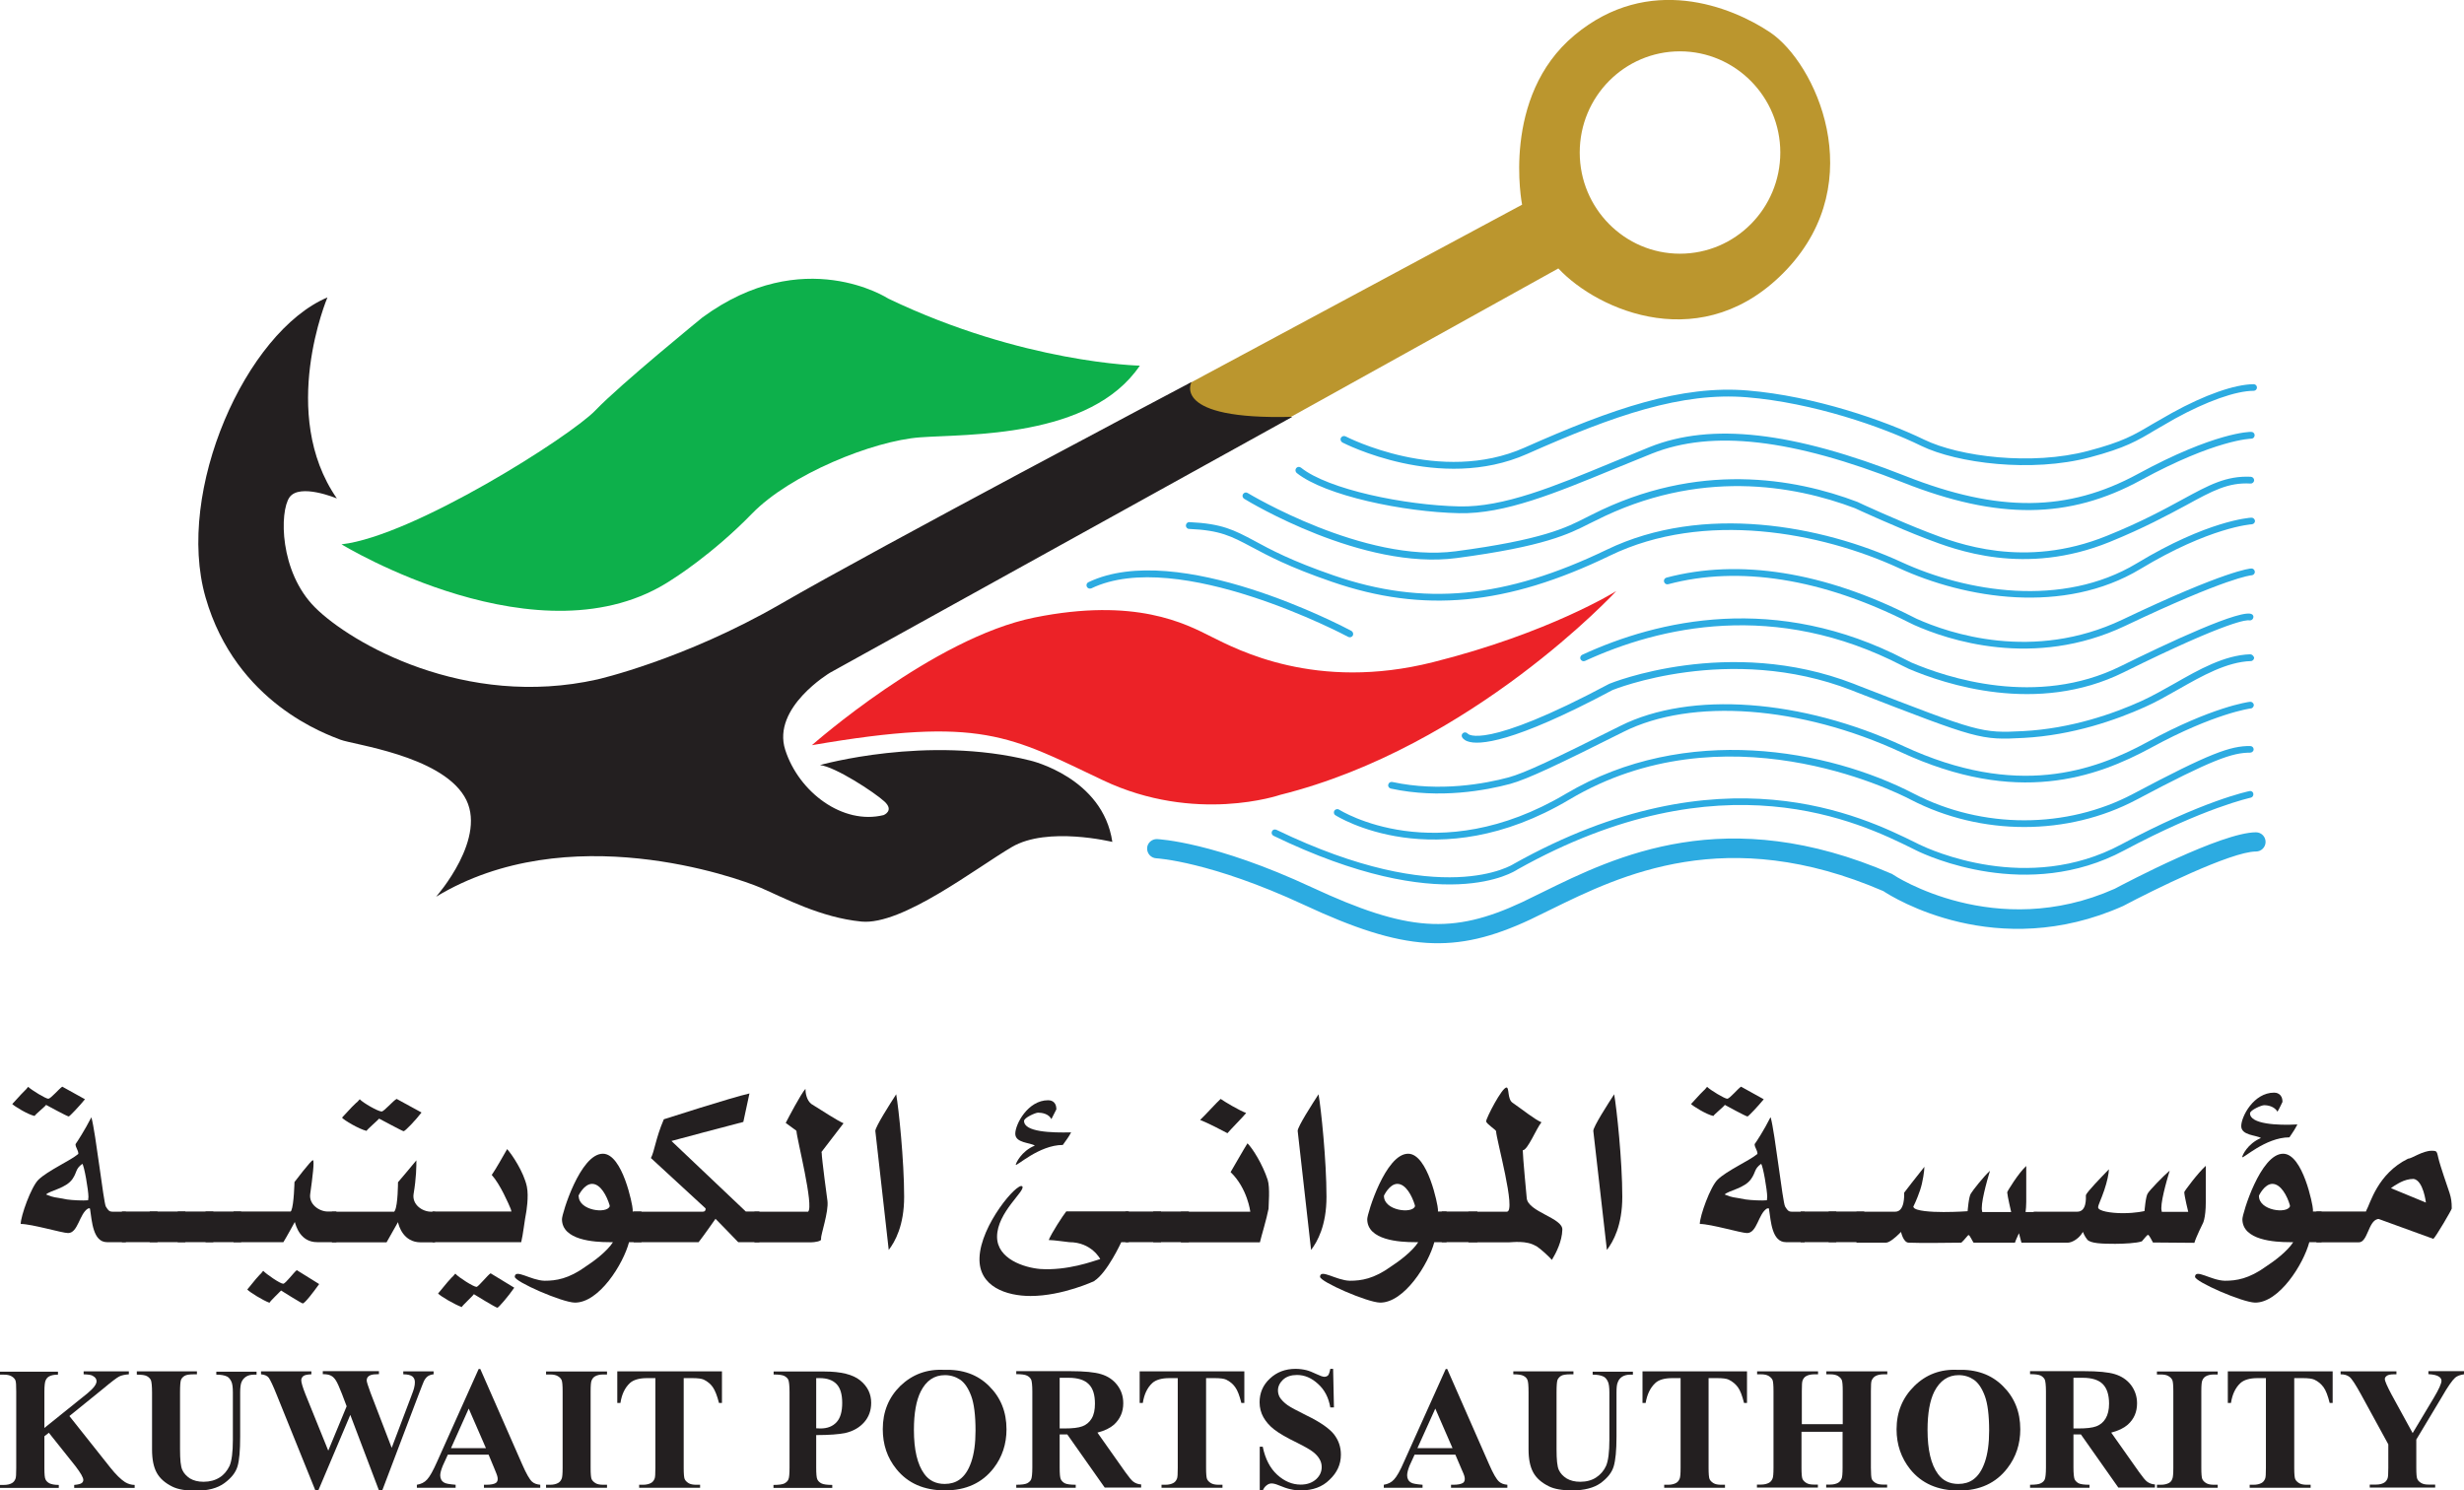
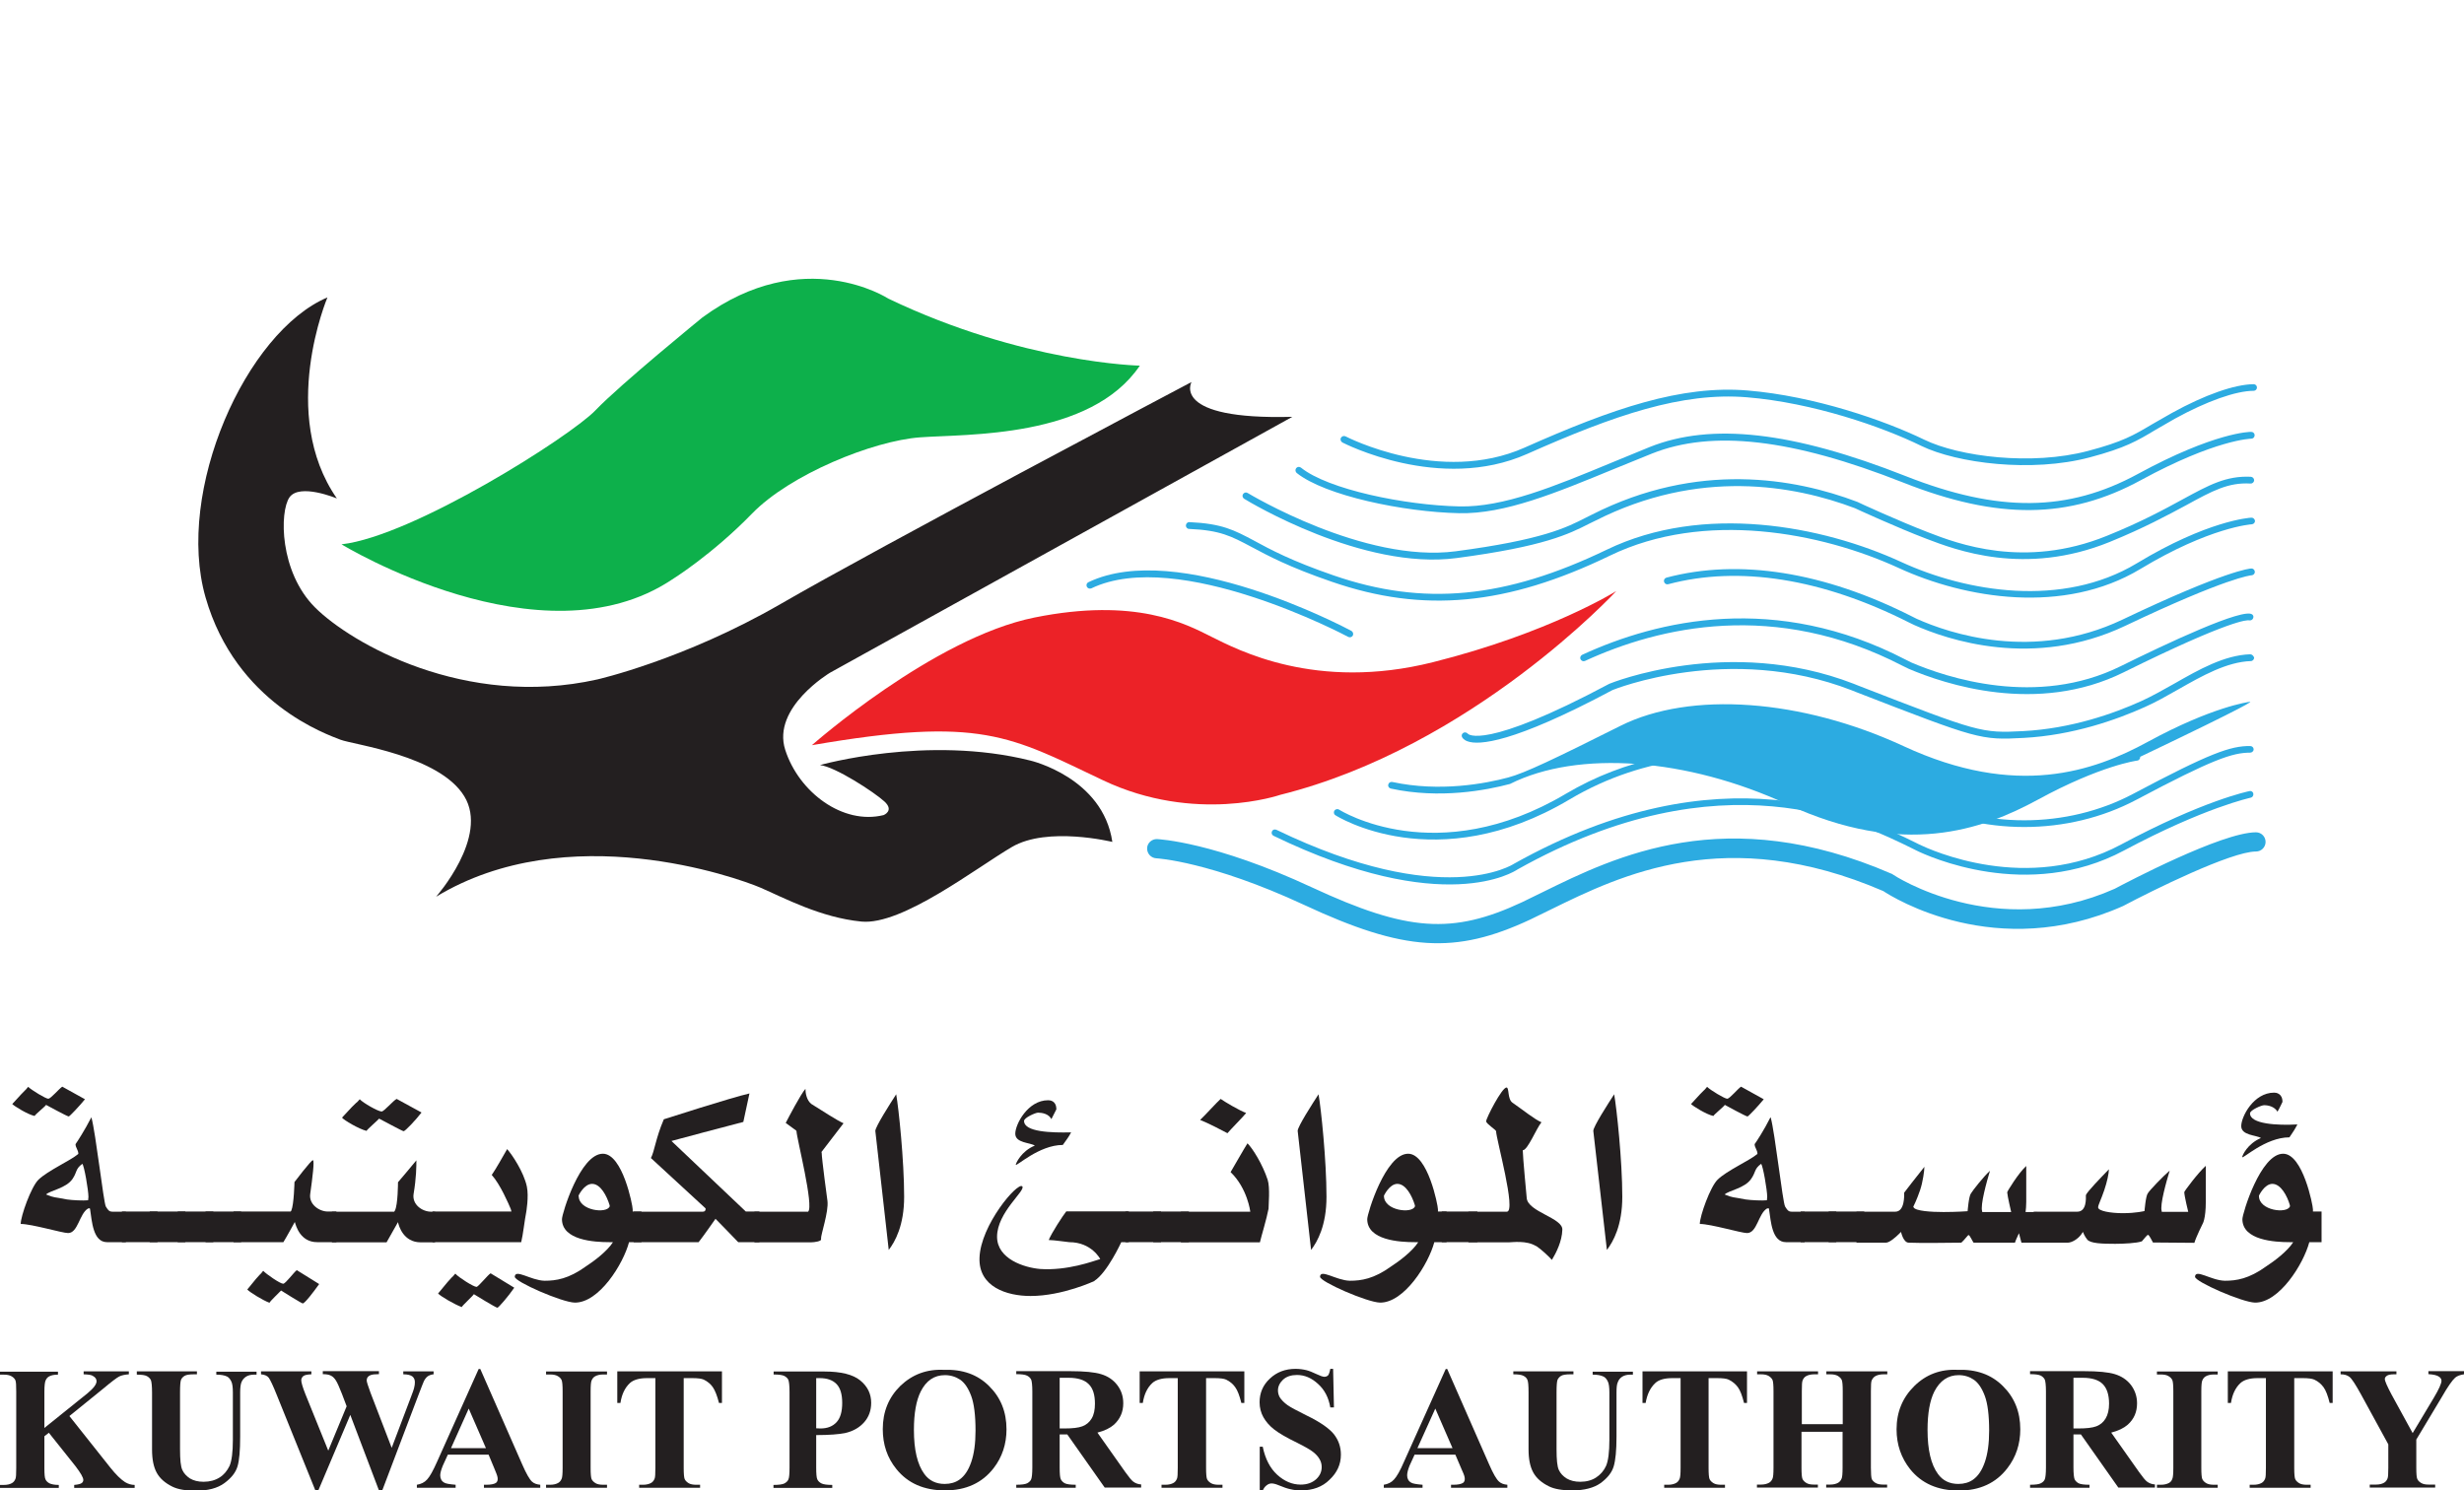
<svg xmlns="http://www.w3.org/2000/svg" version="1.1" id="Layer_1" x="0px" y="0px" viewBox="0 0 148.77 90" style="enable-background:new 0 0 148.77 90;" xml:space="preserve">
  <style type="text/css">
	.st0{fill:#231F20;}
	.st1{fill:#0DB04B;}
	.st2{fill:#EC2227;}
	.st3{fill:#BB962E;}
	.st4{fill:#2CABE1;}
</style>
  <g>
    <path class="st0" d="M4.19,85.51l2.46,3.1c0.35,0.44,0.65,0.73,0.9,0.89c0.18,0.11,0.38,0.17,0.58,0.17v0.18H4.48v-0.18   c0.23-0.02,0.38-0.06,0.45-0.11c0.07-0.05,0.1-0.12,0.1-0.19c0-0.15-0.16-0.42-0.47-0.83l-1.61-2.02l-0.27,0.21v1.92   c0,0.37,0.02,0.6,0.07,0.69c0.04,0.09,0.12,0.17,0.23,0.23c0.12,0.06,0.31,0.1,0.57,0.1v0.18H0v-0.18h0.23   c0.21,0,0.37-0.04,0.49-0.11c0.09-0.05,0.16-0.13,0.21-0.25c0.04-0.08,0.05-0.3,0.05-0.66v-4.62c0-0.36-0.01-0.59-0.05-0.68   c-0.04-0.09-0.11-0.17-0.23-0.24c-0.12-0.07-0.27-0.1-0.47-0.1H0v-0.18h3.5v0.18c-0.24,0-0.42,0.04-0.54,0.11   c-0.09,0.05-0.16,0.13-0.21,0.25c-0.04,0.09-0.07,0.31-0.07,0.67v2.19l2.61-2.1c0.36-0.3,0.54-0.54,0.54-0.72   c0-0.13-0.07-0.24-0.22-0.32C5.54,83.03,5.35,83,5.05,82.99v-0.18h2.73v0.18c-0.25,0.02-0.44,0.06-0.58,0.13   c-0.14,0.07-0.46,0.31-0.96,0.73L4.19,85.51z" />
    <path class="st0" d="M8.26,82.81h3.63v0.18h-0.18c-0.27,0-0.46,0.03-0.56,0.09c-0.1,0.06-0.18,0.14-0.22,0.24   c-0.04,0.1-0.06,0.36-0.06,0.76v3.44c0,0.63,0.04,1.04,0.14,1.25c0.09,0.2,0.25,0.37,0.46,0.51c0.22,0.13,0.49,0.2,0.82,0.2   c0.38,0,0.7-0.09,0.97-0.26c0.27-0.17,0.46-0.41,0.6-0.7c0.13-0.3,0.2-0.82,0.2-1.57v-2.86c0-0.32-0.03-0.55-0.1-0.68   c-0.07-0.14-0.15-0.23-0.24-0.28c-0.16-0.08-0.38-0.12-0.66-0.12v-0.18h2.43v0.18h-0.14c-0.2,0-0.37,0.04-0.49,0.12   c-0.13,0.08-0.23,0.2-0.29,0.36c-0.04,0.11-0.07,0.31-0.07,0.6v2.67c0,0.83-0.05,1.42-0.16,1.79c-0.11,0.37-0.37,0.7-0.79,1.01   c-0.42,0.31-1,0.46-1.72,0.46c-0.61,0-1.08-0.08-1.41-0.24c-0.45-0.22-0.77-0.5-0.96-0.85c-0.19-0.35-0.28-0.81-0.28-1.39v-3.44   c0-0.41-0.03-0.66-0.07-0.76c-0.05-0.1-0.13-0.18-0.24-0.24c-0.11-0.06-0.31-0.09-0.61-0.09V82.81z" />
    <path class="st0" d="M26.18,82.81v0.18c-0.13,0.01-0.24,0.05-0.34,0.11c-0.09,0.06-0.17,0.16-0.24,0.29   c-0.02,0.04-0.13,0.31-0.32,0.81l-2.2,5.8h-0.2l-1.73-4.56L19.22,90h-0.18l-2.32-5.74c-0.23-0.58-0.4-0.93-0.49-1.06   c-0.09-0.12-0.25-0.19-0.47-0.21v-0.18h3.04v0.18c-0.24,0.01-0.41,0.04-0.49,0.11c-0.08,0.07-0.12,0.15-0.12,0.25   c0,0.13,0.08,0.41,0.25,0.84l1.38,3.41l1.11-2.68l-0.28-0.74c-0.16-0.41-0.28-0.68-0.37-0.82c-0.09-0.14-0.19-0.24-0.3-0.29   c-0.11-0.06-0.28-0.09-0.49-0.09v-0.18h3.39v0.18c-0.24,0-0.41,0.02-0.51,0.06c-0.07,0.03-0.13,0.07-0.17,0.12   c-0.04,0.06-0.06,0.12-0.06,0.2c0,0.08,0.08,0.33,0.23,0.74l1.28,3.33l1.14-3.01c0.12-0.31,0.2-0.53,0.22-0.64   c0.03-0.11,0.04-0.22,0.04-0.32c0-0.14-0.05-0.26-0.15-0.34c-0.1-0.08-0.28-0.13-0.55-0.13v-0.18H26.18z" />
    <path class="st0" d="M29.5,87.84h-2.46l-0.31,0.68c-0.09,0.23-0.15,0.42-0.15,0.57c0,0.2,0.08,0.35,0.24,0.44   c0.09,0.06,0.32,0.1,0.69,0.13v0.18h-2.34v-0.18c0.25-0.04,0.46-0.14,0.62-0.32c0.16-0.17,0.36-0.53,0.6-1.07l2.51-5.6h0.1   l2.53,5.76c0.24,0.55,0.44,0.9,0.59,1.04c0.12,0.11,0.28,0.17,0.5,0.19v0.18h-3.4v-0.18h0.14c0.28,0,0.47-0.04,0.58-0.11   c0.08-0.06,0.11-0.14,0.11-0.24c0-0.06-0.01-0.13-0.03-0.19c0-0.03-0.06-0.16-0.15-0.39L29.5,87.84z M29.34,87.45l-1.04-2.39   l-1.07,2.39H29.34z" />
    <path class="st0" d="M36.65,89.66v0.18h-3.68v-0.18h0.24c0.2,0,0.37-0.04,0.49-0.11c0.09-0.05,0.16-0.13,0.21-0.25   c0.04-0.08,0.06-0.3,0.06-0.66v-4.62c0-0.36-0.02-0.59-0.06-0.68c-0.04-0.09-0.11-0.17-0.23-0.24c-0.12-0.07-0.27-0.1-0.47-0.1   h-0.24v-0.18h3.68v0.18h-0.23c-0.2,0-0.37,0.04-0.49,0.11c-0.09,0.05-0.16,0.13-0.21,0.25c-0.04,0.08-0.06,0.3-0.06,0.66v4.62   c0,0.36,0.02,0.59,0.06,0.68c0.04,0.09,0.12,0.17,0.23,0.24c0.11,0.07,0.27,0.1,0.47,0.1H36.65z" />
    <path class="st0" d="M43.59,82.81v1.91h-0.18c-0.11-0.44-0.24-0.76-0.37-0.95c-0.13-0.19-0.32-0.35-0.55-0.46   c-0.13-0.06-0.36-0.09-0.69-0.09h-0.52v5.42c0,0.36,0.02,0.59,0.06,0.68c0.04,0.09,0.12,0.17,0.23,0.24   c0.11,0.07,0.27,0.1,0.47,0.1h0.23v0.18h-3.68v-0.18h0.23c0.2,0,0.37-0.04,0.49-0.11c0.09-0.05,0.16-0.13,0.21-0.25   c0.04-0.08,0.05-0.3,0.05-0.66v-5.42h-0.5c-0.47,0-0.82,0.1-1.04,0.3c-0.3,0.28-0.49,0.68-0.57,1.2h-0.19v-1.91H43.59z" />
    <path class="st0" d="M49.28,86.66v1.95c0,0.39,0.02,0.63,0.07,0.73c0.05,0.1,0.13,0.18,0.25,0.24c0.12,0.06,0.34,0.09,0.65,0.09   v0.18H46.7v-0.18c0.32,0,0.54-0.03,0.66-0.09c0.11-0.06,0.2-0.14,0.24-0.24c0.05-0.1,0.07-0.34,0.07-0.72v-4.56   c0-0.38-0.03-0.63-0.07-0.73c-0.04-0.1-0.13-0.18-0.24-0.24c-0.12-0.06-0.33-0.09-0.65-0.09v-0.18h3.06c1.01,0,1.73,0.18,2.17,0.54   c0.44,0.36,0.66,0.81,0.66,1.35c0,0.46-0.14,0.85-0.42,1.17c-0.28,0.32-0.67,0.55-1.17,0.66C50.65,86.61,50.08,86.66,49.28,86.66    M49.28,83.22v3.03c0.11,0.01,0.2,0.01,0.26,0.01c0.42,0,0.74-0.13,0.97-0.38c0.23-0.25,0.34-0.64,0.34-1.16   c0-0.52-0.11-0.9-0.34-1.14c-0.23-0.24-0.57-0.36-1.02-0.36H49.28z" />
    <path class="st0" d="M56.99,82.72c1.12-0.04,2.03,0.28,2.73,0.98c0.7,0.69,1.05,1.56,1.05,2.61c0,0.89-0.26,1.68-0.78,2.35   C59.3,89.55,58.32,90,57.06,90c-1.27,0-2.25-0.43-2.94-1.29c-0.55-0.68-0.82-1.48-0.82-2.41c0-1.04,0.35-1.91,1.06-2.61   C55.08,83,55.95,82.67,56.99,82.72 M57.05,83.04c-0.64,0-1.13,0.33-1.46,0.99c-0.27,0.54-0.41,1.31-0.41,2.32   c0,1.2,0.21,2.09,0.63,2.66c0.29,0.4,0.7,0.6,1.23,0.6c0.35,0,0.65-0.09,0.89-0.26c0.31-0.22,0.54-0.57,0.71-1.06   c0.17-0.49,0.26-1.12,0.26-1.9c0-0.93-0.09-1.63-0.26-2.09c-0.17-0.46-0.39-0.79-0.66-0.98C57.71,83.14,57.4,83.04,57.05,83.04" />
    <path class="st0" d="M63.98,86.63v1.98c0,0.38,0.02,0.62,0.07,0.72c0.05,0.1,0.13,0.18,0.24,0.24c0.12,0.06,0.34,0.09,0.66,0.09   v0.18h-3.59v-0.18c0.32,0,0.54-0.03,0.66-0.09c0.11-0.06,0.2-0.14,0.24-0.24c0.04-0.1,0.07-0.33,0.07-0.72v-4.58   c0-0.38-0.03-0.62-0.07-0.72c-0.05-0.1-0.13-0.18-0.25-0.24c-0.12-0.06-0.33-0.09-0.65-0.09v-0.18h3.26c0.85,0,1.47,0.06,1.86,0.18   c0.4,0.12,0.72,0.33,0.97,0.65c0.25,0.32,0.37,0.69,0.37,1.11c0,0.52-0.19,0.95-0.56,1.29c-0.24,0.21-0.57,0.37-1,0.48l1.68,2.38   c0.22,0.31,0.38,0.5,0.47,0.57c0.14,0.11,0.31,0.17,0.49,0.18v0.19H66.7l-2.26-3.21H63.98z M63.98,83.19v3.07h0.29   c0.48,0,0.84-0.04,1.08-0.13c0.24-0.09,0.43-0.25,0.56-0.47c0.14-0.23,0.2-0.53,0.2-0.9c0-0.53-0.12-0.93-0.38-1.18   c-0.25-0.25-0.65-0.38-1.21-0.38H63.98z" />
    <path class="st0" d="M75.13,82.81v1.91h-0.18c-0.11-0.44-0.23-0.76-0.37-0.95c-0.13-0.19-0.32-0.35-0.55-0.46   c-0.13-0.06-0.37-0.09-0.69-0.09h-0.52v5.42c0,0.36,0.02,0.59,0.06,0.68c0.04,0.09,0.12,0.17,0.23,0.24   c0.12,0.07,0.27,0.1,0.47,0.1h0.23v0.18h-3.68v-0.18h0.23c0.2,0,0.37-0.04,0.49-0.11c0.09-0.05,0.16-0.13,0.21-0.25   c0.04-0.08,0.05-0.3,0.05-0.66v-5.42h-0.5c-0.47,0-0.82,0.1-1.04,0.3c-0.3,0.28-0.49,0.68-0.57,1.2h-0.19v-1.91H75.13z" />
    <path class="st0" d="M80.49,82.65l0.05,2.34h-0.22c-0.1-0.59-0.34-1.06-0.74-1.42c-0.39-0.36-0.81-0.54-1.27-0.54   c-0.35,0-0.63,0.09-0.84,0.28c-0.2,0.19-0.31,0.41-0.31,0.65c0,0.16,0.04,0.29,0.11,0.42c0.1,0.16,0.26,0.32,0.48,0.48   c0.16,0.11,0.54,0.32,1.13,0.61c0.83,0.4,1.38,0.79,1.66,1.14c0.28,0.36,0.42,0.77,0.42,1.23c0,0.59-0.23,1.09-0.69,1.52   C79.84,89.79,79.26,90,78.55,90c-0.22,0-0.43-0.02-0.63-0.07c-0.2-0.04-0.45-0.13-0.74-0.25c-0.17-0.07-0.3-0.1-0.41-0.1   c-0.09,0-0.19,0.03-0.29,0.11c-0.1,0.07-0.18,0.18-0.24,0.32h-0.18v-2.65h0.18c0.15,0.74,0.45,1.31,0.88,1.7   c0.43,0.39,0.9,0.59,1.41,0.59c0.39,0,0.69-0.11,0.93-0.32c0.23-0.21,0.34-0.46,0.34-0.74c0-0.17-0.04-0.33-0.13-0.48   c-0.09-0.16-0.22-0.3-0.4-0.44c-0.18-0.14-0.5-0.32-0.96-0.55c-0.64-0.31-1.1-0.58-1.38-0.8c-0.28-0.22-0.5-0.47-0.65-0.74   c-0.15-0.27-0.23-0.57-0.23-0.9c0-0.56,0.2-1.04,0.62-1.43c0.41-0.39,0.93-0.59,1.55-0.59c0.23,0,0.45,0.03,0.66,0.08   c0.16,0.04,0.36,0.12,0.59,0.23c0.23,0.11,0.4,0.17,0.49,0.17c0.09,0,0.16-0.03,0.22-0.08c0.05-0.05,0.1-0.19,0.14-0.4H80.49z" />
    <path class="st0" d="M87.87,87.84h-2.46l-0.31,0.68c-0.09,0.23-0.14,0.42-0.14,0.57c0,0.2,0.08,0.35,0.24,0.44   c0.09,0.06,0.32,0.1,0.69,0.13v0.18h-2.34v-0.18c0.25-0.04,0.46-0.14,0.62-0.32c0.16-0.17,0.37-0.53,0.6-1.07l2.52-5.6h0.09   l2.53,5.76c0.24,0.55,0.44,0.9,0.6,1.04c0.12,0.11,0.28,0.17,0.5,0.19v0.18h-3.4v-0.18h0.14c0.27,0,0.46-0.04,0.58-0.11   c0.08-0.06,0.11-0.14,0.11-0.24c0-0.06-0.01-0.13-0.03-0.19c0-0.03-0.06-0.16-0.16-0.39L87.87,87.84z M87.7,87.45l-1.04-2.39   l-1.08,2.39H87.7z" />
    <path class="st0" d="M91.37,82.81H95v0.18h-0.18c-0.27,0-0.46,0.03-0.56,0.09c-0.1,0.06-0.17,0.14-0.22,0.24   c-0.04,0.1-0.06,0.36-0.06,0.76v3.44c0,0.63,0.04,1.04,0.14,1.25s0.25,0.37,0.47,0.51c0.22,0.13,0.49,0.2,0.82,0.2   c0.38,0,0.7-0.09,0.96-0.26c0.26-0.17,0.47-0.41,0.6-0.7c0.13-0.3,0.2-0.82,0.2-1.57v-2.86c0-0.32-0.03-0.55-0.1-0.68   c-0.07-0.14-0.15-0.23-0.25-0.28c-0.16-0.08-0.37-0.12-0.66-0.12v-0.18h2.43v0.18h-0.15c-0.19,0-0.36,0.04-0.49,0.12   c-0.13,0.08-0.23,0.2-0.28,0.36c-0.05,0.11-0.07,0.31-0.07,0.6v2.67c0,0.83-0.06,1.42-0.17,1.79c-0.11,0.37-0.37,0.7-0.79,1.01   C96.23,89.85,95.65,90,94.93,90c-0.6,0-1.07-0.08-1.4-0.24c-0.45-0.22-0.77-0.5-0.96-0.85c-0.19-0.35-0.28-0.81-0.28-1.39v-3.44   c0-0.41-0.02-0.66-0.07-0.76c-0.04-0.1-0.12-0.18-0.24-0.24c-0.11-0.06-0.31-0.09-0.61-0.09V82.81z" />
    <path class="st0" d="M105.48,82.81v1.91h-0.18c-0.11-0.44-0.23-0.76-0.37-0.95c-0.14-0.19-0.33-0.35-0.56-0.46   c-0.13-0.06-0.36-0.09-0.69-0.09h-0.52v5.42c0,0.36,0.02,0.59,0.06,0.68c0.04,0.09,0.12,0.17,0.23,0.24   c0.11,0.07,0.27,0.1,0.47,0.1h0.23v0.18h-3.67v-0.18h0.23c0.2,0,0.37-0.04,0.49-0.11c0.09-0.05,0.16-0.13,0.21-0.25   c0.04-0.08,0.06-0.3,0.06-0.66v-5.42h-0.5c-0.47,0-0.82,0.1-1.03,0.3c-0.3,0.28-0.49,0.68-0.58,1.2h-0.19v-1.91H105.48z" />
    <path class="st0" d="M108.77,86.46v2.17c0,0.36,0.02,0.59,0.06,0.68c0.04,0.09,0.12,0.17,0.23,0.24c0.11,0.07,0.27,0.1,0.47,0.1   h0.23v0.18h-3.68v-0.18h0.23c0.21,0,0.37-0.04,0.5-0.11c0.09-0.05,0.16-0.13,0.21-0.25c0.04-0.08,0.06-0.3,0.06-0.66v-4.62   c0-0.36-0.02-0.59-0.06-0.68c-0.04-0.09-0.12-0.17-0.23-0.24c-0.12-0.07-0.27-0.1-0.47-0.1h-0.23v-0.18h3.68v0.18h-0.23   c-0.2,0-0.37,0.04-0.49,0.11c-0.09,0.05-0.16,0.13-0.21,0.25c-0.04,0.08-0.05,0.3-0.05,0.66v1.99h2.47v-1.99   c0-0.36-0.02-0.59-0.06-0.68c-0.04-0.09-0.12-0.17-0.23-0.24c-0.12-0.07-0.27-0.1-0.47-0.1h-0.23v-0.18h3.68v0.18h-0.23   c-0.2,0-0.37,0.04-0.49,0.11c-0.09,0.05-0.16,0.13-0.22,0.25c-0.04,0.08-0.05,0.3-0.05,0.66v4.62c0,0.36,0.02,0.59,0.05,0.68   c0.04,0.09,0.12,0.17,0.23,0.24c0.12,0.07,0.28,0.1,0.47,0.1h0.23v0.18h-3.68v-0.18h0.23c0.2,0,0.37-0.04,0.49-0.11   c0.09-0.05,0.16-0.13,0.21-0.25c0.04-0.08,0.06-0.3,0.06-0.66v-2.17H108.77z" />
    <path class="st0" d="M118.2,82.72c1.12-0.04,2.03,0.28,2.73,0.98c0.7,0.69,1.05,1.56,1.05,2.61c0,0.89-0.26,1.68-0.78,2.35   c-0.69,0.9-1.67,1.35-2.93,1.35c-1.27,0-2.25-0.43-2.94-1.29c-0.54-0.68-0.82-1.48-0.82-2.41c0-1.04,0.36-1.91,1.07-2.61   C116.29,83,117.16,82.67,118.2,82.72 M118.26,83.04c-0.64,0-1.13,0.33-1.47,0.99c-0.27,0.54-0.41,1.31-0.41,2.32   c0,1.2,0.21,2.09,0.63,2.66c0.29,0.4,0.7,0.6,1.23,0.6c0.35,0,0.65-0.09,0.89-0.26c0.31-0.22,0.54-0.57,0.71-1.06   c0.17-0.49,0.26-1.12,0.26-1.9c0-0.93-0.09-1.63-0.26-2.09c-0.17-0.46-0.39-0.79-0.66-0.98C118.92,83.14,118.61,83.04,118.26,83.04   " />
    <path class="st0" d="M125.19,86.63v1.98c0,0.38,0.03,0.62,0.07,0.72c0.05,0.1,0.13,0.18,0.24,0.24c0.12,0.06,0.34,0.09,0.66,0.09   v0.18h-3.59v-0.18c0.32,0,0.54-0.03,0.65-0.09c0.12-0.06,0.2-0.14,0.24-0.24c0.04-0.1,0.07-0.33,0.07-0.72v-4.58   c0-0.38-0.03-0.62-0.07-0.72c-0.05-0.1-0.13-0.18-0.24-0.24c-0.12-0.06-0.34-0.09-0.65-0.09v-0.18h3.26c0.85,0,1.47,0.06,1.86,0.18   c0.39,0.12,0.72,0.33,0.97,0.65c0.24,0.32,0.37,0.69,0.37,1.11c0,0.52-0.18,0.95-0.56,1.29c-0.24,0.21-0.57,0.37-1,0.48l1.68,2.38   c0.22,0.31,0.38,0.5,0.47,0.57c0.14,0.11,0.31,0.17,0.49,0.18v0.19h-2.21l-2.26-3.21H125.19z M125.19,83.19v3.07h0.3   c0.48,0,0.84-0.04,1.08-0.13c0.24-0.09,0.43-0.25,0.56-0.47c0.14-0.23,0.21-0.53,0.21-0.9c0-0.53-0.13-0.93-0.38-1.18   c-0.25-0.25-0.65-0.38-1.21-0.38H125.19z" />
    <path class="st0" d="M133.9,89.66v0.18h-3.67v-0.18h0.23c0.21,0,0.37-0.04,0.5-0.11c0.09-0.05,0.16-0.13,0.2-0.25   c0.04-0.08,0.06-0.3,0.06-0.66v-4.62c0-0.36-0.02-0.59-0.06-0.68c-0.04-0.09-0.11-0.17-0.23-0.24c-0.11-0.07-0.27-0.1-0.47-0.1   h-0.23v-0.18h3.67v0.18h-0.23c-0.2,0-0.37,0.04-0.49,0.11c-0.09,0.05-0.16,0.13-0.21,0.25c-0.04,0.08-0.06,0.3-0.06,0.66v4.62   c0,0.36,0.02,0.59,0.06,0.68c0.04,0.09,0.12,0.17,0.23,0.24c0.12,0.07,0.27,0.1,0.47,0.1H133.9z" />
    <path class="st0" d="M140.84,82.81v1.91h-0.18c-0.11-0.44-0.23-0.76-0.37-0.95c-0.14-0.19-0.32-0.35-0.56-0.46   c-0.14-0.06-0.37-0.09-0.69-0.09h-0.52v5.42c0,0.36,0.02,0.59,0.06,0.68c0.04,0.09,0.12,0.17,0.23,0.24   c0.11,0.07,0.27,0.1,0.47,0.1h0.23v0.18h-3.68v-0.18h0.23c0.2,0,0.37-0.04,0.49-0.11c0.09-0.05,0.16-0.13,0.21-0.25   c0.04-0.08,0.05-0.3,0.05-0.66v-5.42h-0.5c-0.47,0-0.82,0.1-1.04,0.3c-0.3,0.28-0.49,0.68-0.57,1.2h-0.19v-1.91H140.84z" />
    <path class="st0" d="M148.77,82.81v0.18c-0.23,0.03-0.41,0.1-0.53,0.2c-0.17,0.15-0.45,0.54-0.82,1.19l-1.53,2.55v1.7   c0,0.37,0.02,0.6,0.06,0.68c0.04,0.09,0.11,0.17,0.23,0.24c0.11,0.07,0.26,0.1,0.45,0.1h0.4v0.18h-3.95v-0.18h0.37   c0.21,0,0.37-0.04,0.49-0.11c0.09-0.05,0.16-0.13,0.21-0.25c0.04-0.08,0.05-0.3,0.05-0.66v-1.41l-1.65-3.02   c-0.33-0.6-0.56-0.95-0.69-1.05c-0.14-0.11-0.31-0.16-0.54-0.16v-0.18h3.37v0.18h-0.15c-0.2,0-0.35,0.03-0.43,0.09   c-0.08,0.06-0.12,0.12-0.12,0.19c0,0.13,0.14,0.44,0.41,0.95l1.27,2.32l1.27-2.12c0.31-0.52,0.47-0.87,0.47-1.04   c0-0.09-0.04-0.17-0.14-0.24c-0.12-0.09-0.33-0.14-0.65-0.16v-0.18H148.77z" />
    <path class="st1" d="M68.82,22.08c0,0-7.03-0.14-15.19-4.05c0,0-5.11-3.34-11.22,1.14c0,0-4.97,4.05-6.46,5.61   c-1.49,1.56-11,7.6-15.33,8.09c0,0,12.07,7.38,19.95,2.13c0,0,2.41-1.49,4.83-3.98c2.31-2.38,7.31-4.4,10.15-4.61   C58.39,26.2,65.84,26.48,68.82,22.08" />
    <path class="st2" d="M49.02,45c0,0,7.33-6.48,13.44-7.71c6.1-1.23,9.11,0.37,10.68,1.16c1.57,0.78,6.31,3.31,13.37,1.54   c7.06-1.77,11.08-4.3,11.08-4.3s-8.7,9.42-20.3,12.31c0,0-5.12,1.77-10.71-0.89C60.99,44.46,59.25,43.23,49.02,45" />
-     <path class="st3" d="M106.87,1.95c-2.35-1.57-7.33-3.55-11.8,0.17C90.6,5.84,91.9,12.36,91.9,12.36L71.77,23.17l-0.51,1.53   l2.8,2.63l20.03-11.12c2.39,2.56,8.8,5.39,13.82,0.03C112.91,10.89,109.61,3.79,106.87,1.95 M101.43,15.32   c-3.34,0-6.05-2.74-6.05-6.11c0-3.38,2.71-6.11,6.05-6.11c3.34,0,6.06,2.74,6.06,6.11C107.49,12.58,104.78,15.32,101.43,15.32" />
    <path class="st4" d="M127.68,53.67c-7.21,3.21-13.33-0.81-13.39-0.86l-0.04-0.03l-0.05-0.02c-9.99-4.33-16.66-1.05-21.07,1.12   l-1.23,0.6c-4.21,1.97-6.93,1.78-12.68-0.89c-5.9-2.75-9.23-2.91-9.36-2.92c-0.32-0.01-0.59,0.24-0.6,0.55   c-0.01,0.32,0.23,0.59,0.55,0.61c0.03,0,3.26,0.18,8.92,2.81c6.05,2.82,9.12,3.01,13.66,0.89l1.25-0.61   c4.22-2.07,10.59-5.2,20.07-1.11c0.57,0.38,6.84,4.31,14.48,0.9c1.75-0.93,6.52-3.29,8.02-3.29c0.32,0,0.58-0.26,0.58-0.58   c0-0.32-0.26-0.58-0.58-0.58C134.14,50.26,128.34,53.32,127.68,53.67" />
    <path class="st4" d="M135.83,47.77c-0.11,0.02-2.82,0.58-7.77,3.23c-5.65,3.02-11.52,0.31-12.17,0l-0.24-0.12   c-3.19-1.57-11.68-5.75-24.24,1.28c-0.06,0.04-4.3,2.8-14.34-2.05c-0.11-0.05-0.23-0.01-0.27,0.09c-0.05,0.1-0.01,0.22,0.09,0.27   c10.29,4.98,14.56,2.15,14.74,2.03c12.36-6.92,20.7-2.81,23.84-1.26l0.24,0.12c0.67,0.33,6.71,3.11,12.53,0   c4.89-2.61,7.63-3.18,7.65-3.19c0.11-0.02,0.18-0.13,0.16-0.24C136.04,47.82,135.93,47.75,135.83,47.77" />
    <path class="st4" d="M128.81,47.93c-4.03,2.14-9.12,2.14-13.25,0c-5.17-2.68-13.78-4.28-21.01,0c-7.83,4.65-13.64,1-13.7,0.96   c-0.09-0.06-0.22-0.03-0.28,0.06c-0.06,0.09-0.04,0.22,0.06,0.28c0.06,0.04,6.07,3.84,14.13-0.95c9.33-5.54,19.49-0.58,20.61,0.01   c4.25,2.2,9.48,2.2,13.63,0c4.61-2.45,5.8-2.84,6.86-2.84c0.11,0,0.21-0.09,0.21-0.2c0-0.11-0.09-0.2-0.21-0.2   C134.68,45.04,133.44,45.47,128.81,47.93" />
-     <path class="st4" d="M135.84,42.38c-0.09,0.01-2.27,0.3-6.15,2.41c-3.28,1.79-7.93,3.43-14.75,0.27   c-6.17-2.86-12.88-3.34-17.1-1.23c-3.97,1.99-5.79,2.86-6.78,3.12c-1.38,0.37-4.13,0.89-7,0.27c-0.11-0.02-0.22,0.05-0.24,0.16   c-0.03,0.11,0.05,0.22,0.16,0.24c2.95,0.64,5.77,0.1,7.19-0.28c1.07-0.29,3.01-1.22,6.86-3.15c4.11-2.06,10.69-1.57,16.74,1.23   c7,3.24,11.76,1.55,15.13-0.28c3.8-2.07,5.98-2.36,6-2.36c0.11-0.01,0.19-0.12,0.18-0.23C136.05,42.44,135.95,42.36,135.84,42.38" />
+     <path class="st4" d="M135.84,42.38c-0.09,0.01-2.27,0.3-6.15,2.41c-3.28,1.79-7.93,3.43-14.75,0.27   c-6.17-2.86-12.88-3.34-17.1-1.23c-3.97,1.99-5.79,2.86-6.78,3.12c-1.38,0.37-4.13,0.89-7,0.27c-0.11-0.02-0.22,0.05-0.24,0.16   c-0.03,0.11,0.05,0.22,0.16,0.24c2.95,0.64,5.77,0.1,7.19-0.28c4.11-2.06,10.69-1.57,16.74,1.23   c7,3.24,11.76,1.55,15.13-0.28c3.8-2.07,5.98-2.36,6-2.36c0.11-0.01,0.19-0.12,0.18-0.23C136.05,42.44,135.95,42.36,135.84,42.38" />
    <path class="st4" d="M135.86,39.51c-1.55,0.05-3.09,0.92-4.56,1.76c-0.66,0.37-1.34,0.76-2,1.06c-1.65,0.75-4.24,1.67-7.16,1.82   c-2.52,0.13-2.65,0.08-9.92-2.74l-0.3-0.12c-7.56-2.93-14.68-0.03-14.75,0c-7.61,4.06-8.54,3.03-8.54,3.02   c-0.07-0.08-0.19-0.11-0.27-0.06c-0.09,0.05-0.13,0.15-0.09,0.25c0.02,0.04,0.09,0.18,0.35,0.27c0.66,0.23,2.67,0.14,8.74-3.1   c0.05-0.02,7.03-2.86,14.43,0.01l0.3,0.12c7.35,2.85,7.49,2.9,10.09,2.76c2.98-0.16,5.62-1.1,7.31-1.86   c0.68-0.3,1.36-0.69,2.03-1.07c1.44-0.82,2.93-1.66,4.38-1.71c0.11,0,0.2-0.1,0.2-0.21C136.06,39.6,135.97,39.51,135.86,39.51" />
    <path class="st4" d="M135.92,34.33c-0.06,0-1.51,0.1-7.78,3.09c-5.39,2.56-10.47,0.82-12.41-0.05l-0.04-0.02l-0.24-0.12   c-5.33-2.7-10.45-3.51-14.83-2.35c-0.11,0.03-0.18,0.14-0.15,0.25c0.03,0.11,0.14,0.18,0.25,0.15c4.28-1.14,9.3-0.34,14.54,2.31   l0.27,0.13l0.04,0.02c1.99,0.89,7.21,2.68,12.75,0.05c6.14-2.92,7.58-3.05,7.63-3.05c0.11-0.01,0.2-0.1,0.19-0.22   C136.13,34.41,136.04,34.32,135.92,34.33" />
    <path class="st4" d="M128.04,40.23c-5.07,2.51-10.52,0.68-12.63-0.22l-0.36-0.18c-7.83-4.06-14.94-2.4-19.52-0.29   c-0.1,0.05-0.15,0.17-0.1,0.27c0.05,0.1,0.17,0.15,0.27,0.1c4.5-2.07,11.47-3.69,19.16,0.29l0.39,0.19   c2.16,0.92,7.74,2.8,12.97,0.21c6.51-3.22,7.48-3.16,7.57-3.14c0.09,0.02,0.2-0.02,0.24-0.11c0.04-0.08,0.04-0.18-0.04-0.24   C135.48,36.66,130.79,38.87,128.04,40.23" />
    <path class="st4" d="M135.92,31.26c-0.11,0.01-2.63,0.17-6.91,2.76c-4.49,2.7-10.28,1.73-14.21-0.08   c-4.78-2.2-11.95-3.56-17.78-0.75c-6.14,2.96-11.07,3.43-16.49,1.56c-2.53-0.87-3.84-1.57-4.79-2.09   c-1.22-0.65-1.95-1.04-3.92-1.13c-0.12-0.01-0.21,0.08-0.22,0.2c0,0.11,0.08,0.21,0.2,0.21c1.88,0.08,2.54,0.44,3.75,1.08   c0.97,0.52,2.29,1.23,4.86,2.11c5.53,1.91,10.56,1.44,16.8-1.58c5.69-2.75,12.73-1.41,17.43,0.75c4.02,1.85,9.97,2.84,14.59,0.06   c4.19-2.53,6.7-2.7,6.73-2.7c0.11-0.01,0.2-0.1,0.19-0.22C136.13,31.34,136.04,31.25,135.92,31.26" />
    <path class="st4" d="M65.71,35.16c-0.1,0.05-0.14,0.17-0.09,0.27c0.05,0.1,0.17,0.14,0.27,0.1c5.24-2.52,15.41,2.87,15.51,2.93   c0.1,0.05,0.22,0.02,0.28-0.08c0.05-0.1,0.01-0.22-0.08-0.28C81.17,37.87,71.13,32.56,65.71,35.16" />
    <path class="st4" d="M131.79,30.15c-1.12,0.61-2.53,1.38-4.59,2.21c-4.98,2.02-9.04,0.46-10.77-0.21   c-1.75-0.67-4.26-1.82-4.28-1.84c-3.79-1.44-9.64-2.47-16.02,0.76l-0.38,0.19c-1.17,0.6-2.63,1.34-7.86,2.03   c-5.53,0.73-12.49-3.48-12.56-3.52c-0.09-0.06-0.22-0.03-0.28,0.07c-0.06,0.09-0.03,0.22,0.07,0.28c0.29,0.18,7.16,4.33,12.82,3.58   c5.31-0.7,6.8-1.46,8-2.07l0.39-0.19c6.24-3.16,11.97-2.15,15.67-0.75c0.01,0.01,2.54,1.17,4.3,1.84c1.78,0.68,5.94,2.28,11.07,0.2   c2.09-0.85,3.5-1.62,4.64-2.23c1.57-0.86,2.53-1.38,3.87-1.3c0.11,0.01,0.21-0.08,0.22-0.19c0-0.11-0.08-0.21-0.2-0.22   C134.41,28.72,133.37,29.29,131.79,30.15" />
    <path class="st4" d="M129.08,28.62c-4.23,2.3-8.42,2.34-14.02,0.13c-6.82-2.69-11.73-3.25-15.47-1.75l-2.24,0.92   c-3.52,1.46-6.57,2.72-9.24,2.66c-3.29-0.07-7.92-1.02-9.56-2.34c-0.09-0.07-0.22-0.06-0.29,0.03c-0.07,0.09-0.05,0.22,0.03,0.29   c1.71,1.37,6.45,2.36,9.81,2.43c2.75,0.06,5.83-1.22,9.4-2.69l2.24-0.91c3.63-1.45,8.46-0.9,15.17,1.75   c5.72,2.26,10.02,2.22,14.36-0.15c4.52-2.46,6.64-2.5,6.66-2.5c0.11,0,0.2-0.09,0.2-0.21c0-0.11-0.09-0.2-0.2-0.2   C135.85,26.07,133.71,26.1,129.08,28.62" />
    <path class="st4" d="M131.13,24.94l-1.19,0.68c-1.11,0.66-1.78,1.06-3.87,1.61c-3.39,0.9-7.77,0.35-9.89-0.68   c-2.39-1.16-6.61-2.63-10.67-2.97c-3.99-0.33-8.11,1.07-13.46,3.45c-5.1,2.27-10.75-0.65-10.81-0.68c-0.1-0.05-0.22-0.01-0.28,0.09   c-0.05,0.1-0.01,0.22,0.09,0.28c0.06,0.03,5.88,3.04,11.16,0.69c5.29-2.35,9.35-3.74,13.26-3.42c4,0.33,8.17,1.78,10.52,2.93   c2.18,1.06,6.69,1.63,10.18,0.7c2.15-0.57,2.87-1,3.97-1.66l1.18-0.68c1.91-1.05,3.68-1.68,4.75-1.68c0.11,0,0.2-0.09,0.2-0.2   c0-0.11-0.09-0.2-0.2-0.2C134.92,23.21,133.12,23.84,131.13,24.94" />
    <path class="st0" d="M19.77,17.96c0,0-2.98,7.03,0.57,12.14c0,0-2.24-0.94-2.86-0.07c-0.61,0.87-0.61,4.5,1.54,6.65   c2.15,2.15,9.05,6.14,17.04,4.35c0,0,5.22-1.18,11.06-4.55c5.83-3.38,24.82-13.41,24.82-13.41s-1.28,2.3,6.09,2.1L50.12,40.62   c0,0-3.53,2.1-2.71,4.66c0.82,2.56,3.48,4.55,5.94,3.94c0,0,0.66-0.26,0.05-0.82c-0.61-0.56-2.97-2.1-3.89-2.2   c0,0,6.47-1.84,12.71-0.27c0,0,4.37,1.02,4.94,4.91c0,0-3.92-0.96-6.07,0.31c-2.15,1.26-6.62,4.74-9.08,4.5   c-2.46-0.24-4.67-1.43-6.1-2.05c-1.43-0.61-11.64-4.26-19.58,0.55c0,0,3.21-3.62,1.7-6.07c-1.5-2.46-6.69-3.11-7.47-3.41   c-0.78-0.31-6.31-2.18-8.15-8.6C10.57,29.65,14.84,20.05,19.77,17.96" />
    <path class="st0" d="M3.76,65.62l1.37,0.76c-0.33,0.41-0.93,1.04-0.98,1.04c-0.09,0-1.31-0.67-1.37-0.7   c-0.02,0.07-0.67,0.59-0.69,0.67c-0.42-0.09-1.22-0.59-1.35-0.72c1-1.11,0.68-0.69,0.96-1.04c0.21,0.2,1.06,0.72,1.22,0.72   C3.07,66.34,3.56,65.75,3.76,65.62 M7.6,73.16v1.85H6.46c-0.85,0-0.91-1.28-1.02-1.98l-0.02-0.07l-0.11,0.02   c-0.52,0.32-0.6,1.48-1.2,1.48c-0.35,0-2.19-0.55-2.86-0.55c0-0.48,0.63-2.24,1.07-2.67c0.58-0.56,1.93-1.15,2.41-1.56   c0-0.24-0.17-0.37-0.17-0.59c0.11-0.15,0.55-0.83,0.95-1.61h0.01c0.26,0.93,0.73,5.12,0.87,5.38c0.22,0.35,0.24,0.31,0.67,0.31H7.6   z M5.32,72.48l0.02-0.2c0-0.41-0.26-1.91-0.37-2c-0.43,0.32-0.3,0.48-0.59,0.91c-0.39,0.57-1.34,0.69-1.6,0.94   c0.55,0.22,0.41,0.13,1.26,0.3C4.37,72.48,5.04,72.51,5.32,72.48" />
    <rect x="7.36" y="73.16" class="st0" width="2.15" height="1.85" />
    <rect x="9.04" y="73.16" class="st0" width="2.15" height="1.85" />
    <rect x="10.73" y="73.16" class="st0" width="2.15" height="1.85" />
    <rect x="12.41" y="73.16" class="st0" width="2.15" height="1.85" />
    <path class="st0" d="M14.1,73.16h3.45l0.04-0.06c0.16-0.37,0.19-1.72,0.19-1.72s1-1.32,1.11-1.32s-0.02,1.04-0.16,2.04   c-0.09,0.63,0.55,1.06,1.06,1.06h0.52v1.85h-1.16c-1.02,0-1.28-0.98-1.35-1.22c0,0-0.52,0.95-0.69,1.22H14.1V73.16z M17.92,76.7   l1.35,0.84c-0.34,0.48-0.87,1.17-0.99,1.17c-0.07,0-1.28-0.76-1.31-0.78c-0.05,0.06-0.67,0.65-0.7,0.74   c-0.41-0.15-1.21-0.65-1.34-0.8c0.96-1.2,0.7-0.78,0.96-1.13c0.19,0.2,1.02,0.78,1.21,0.78C17.24,77.52,17.74,76.83,17.92,76.7" />
    <path class="st0" d="M20.04,75.02v-1.85h3.76l0.04-0.06c0.19-0.35,0.19-1.72,0.19-1.72s0.78-0.91,1.11-1.32   c0,0.35,0,1.04-0.17,2.04c-0.09,0.63,0.52,1.06,1.06,1.06h0.24v1.85H25.4c-1.04,0-1.32-0.98-1.37-1.22c0,0-0.54,0.95-0.69,1.22   H20.04z M23.95,66.36l1.5,0.82c-0.35,0.46-0.99,1.13-1.08,1.13c-0.07,0-1.43-0.74-1.48-0.76c-0.05,0.07-0.74,0.67-0.76,0.74   c-0.46-0.11-1.37-0.65-1.48-0.8c1.11-1.22,0.78-0.76,1.07-1.11c0.2,0.22,1.11,0.74,1.32,0.74C23.19,67.12,23.75,66.45,23.95,66.36" />
    <path class="st0" d="M26.12,73.16h4.76l-0.04-0.15c-0.13-0.31-0.63-1.48-1.15-2.06c0.26-0.37,0.67-1.11,0.93-1.56   c0.28,0.31,1,1.37,1.19,2.26c0.13,0.61-0.04,1.56-0.04,1.56c-0.09,0.44-0.19,1.35-0.3,1.8h-5.36V73.16z M29.62,76.89l1.43,0.87   c-0.34,0.5-0.95,1.21-1.02,1.21c-0.09,0-1.39-0.8-1.42-0.82c-0.02,0.07-0.71,0.7-0.73,0.78c-0.42-0.15-1.28-0.65-1.43-0.82   c1.06-1.3,0.76-0.85,1.04-1.2c0.19,0.22,1.1,0.8,1.28,0.8C28.88,77.71,29.44,77,29.62,76.89" />
    <path class="st0" d="M38.73,73.16v1.85H38h-0.02c-0.35,1.32-1.81,3.67-3.28,3.65c-0.78-0.02-3.62-1.26-3.62-1.56   c0.02-0.5,0.97,0.22,1.8,0.24c0.69,0,1.45-0.11,2.5-0.87c0.48-0.31,1.28-0.91,1.63-1.46h-0.23c-0.89,0-2.85-0.11-2.85-1.39   c0-0.33,1.1-3.95,2.47-3.95c1.19,0,1.8,3.12,1.8,3.36v0.13H38.73z M34.94,72.22c0,0.89,1.7,1.09,1.87,0.63v-0.06   c-0.17-0.57-0.55-1.3-1.06-1.3c-0.49,0-0.82,0.71-0.82,0.71V72.22z" />
    <path class="st0" d="M38.26,75.02v-1.85h4.17c0.21,0,0.17-0.2,0.17-0.2l-3.3-3.04c0.22-0.41,0.28-1.17,0.78-2.34   c0,0,4.1-1.32,5.17-1.56l-0.37,1.72c-0.54,0.13-4.34,1.15-4.34,1.15l4.49,4.26h0.82v1.85h-1.28c-0.28-0.3-1.37-1.41-1.37-1.41   s-0.76,1.09-1.02,1.41H38.26z" />
    <path class="st0" d="M45.55,75.02v-1.85h3.21h0.03c0.37-0.31-0.68-4.41-0.7-4.86l-0.02-0.04c0,0-0.54-0.39-0.63-0.46   c0.17-0.33,0.89-1.71,1.19-2.06c0,0.28,0.08,0.69,0.35,0.91c0.69,0.43,1.56,1,1.95,1.17c-0.28,0.37-1.15,1.5-1.32,1.72l-0.02,0.02   l0.02,0.02c0,0.37,0.35,2.93,0.35,2.93c0.08,0.67-0.41,2.04-0.39,2.3c0.07,0.13-0.39,0.2-0.6,0.2H45.55z" />
    <path class="st0" d="M54.11,66.08c0.15,0.85,0.48,3.99,0.48,6.19c0,1.74-0.55,2.71-0.93,3.21l-0.81-7.19   C52.86,68.03,53.74,66.65,54.11,66.08" />
    <path class="st0" d="M68.15,73.16v1.85H67.7c0,0-0.85,1.85-1.63,2.34h0.02c0,0-1.93,0.91-3.87,0.91c-1.45,0-3.14-0.56-3.08-2.3   c0.06-1.98,2.3-4.6,2.58-4.32c0.24,0.24-1.52,1.56-1.52,3.04c0,1.35,1.65,1.87,2.61,1.95c1.65,0.11,3.21-0.48,3.49-0.56l0.13-0.04   c0,0-0.52-1.02-1.87-1.02c-0.07,0-0.93-0.13-1.24-0.13c0.16-0.41,0.87-1.5,1.06-1.73H68.15z M61.83,67.69   c0,0.67,1.65,0.72,2.84,0.69c-0.13,0.26-0.28,0.45-0.5,0.76c-1.45,0-2.84,1.35-2.84,1.19c0-0.07,0.33-0.82,1.15-1.15   c-0.28-0.19-1.18-0.15-1.18-0.72c0-0.57,0.76-2.02,1.98-2.02c0.11,0,0.5,0.02,0.5,0.55c0,0-0.19,0.37-0.3,0.59   c-0.16-0.32-0.56-0.39-0.81-0.39C62.53,67.19,61.83,67.49,61.83,67.69" />
    <rect x="67.95" y="73.16" class="st0" width="2.15" height="1.85" />
    <rect x="69.63" y="73.16" class="st0" width="2.15" height="1.85" />
    <path class="st0" d="M71.3,75.02v-1.85h4.19c0,0-0.17-1.41-1.19-2.39c0.19-0.32,0.81-1.41,1.02-1.74c0.31,0.31,0.91,1.26,1.22,2.21   c0.15,0.48,0.05,1.5,0.05,1.8V73c-0.11,0.59-0.44,1.67-0.52,2.02H71.3z M73.7,66.36c0.24,0.17,1.11,0.69,1.54,0.85   c-0.19,0.24-0.91,0.96-1.13,1.22c-0.28-0.15-1.2-0.63-1.65-0.8C72.77,67.34,73.47,66.56,73.7,66.36" />
    <path class="st0" d="M79.61,66.08c0.15,0.85,0.48,3.99,0.48,6.19c0,1.74-0.55,2.71-0.93,3.21l-0.81-7.19   C78.35,68.03,79.24,66.65,79.61,66.08" />
    <path class="st0" d="M87.34,73.16v1.85h-0.72H86.6c-0.35,1.32-1.82,3.67-3.28,3.65c-0.78-0.02-3.62-1.26-3.62-1.56   c0.02-0.5,0.97,0.22,1.8,0.24c0.69,0,1.45-0.11,2.5-0.87c0.48-0.31,1.28-0.91,1.63-1.46h-0.22c-0.89,0-2.86-0.11-2.86-1.39   c0-0.33,1.1-3.95,2.47-3.95c1.19,0,1.8,3.12,1.8,3.36v0.13H87.34z M83.56,72.22c0,0.89,1.7,1.09,1.87,0.63v-0.06   c-0.17-0.57-0.55-1.3-1.06-1.3c-0.48,0-0.81,0.71-0.81,0.71V72.22z" />
    <rect x="87.05" y="73.16" class="st0" width="2.15" height="1.85" />
    <path class="st0" d="M88.66,75.02v-1.85h2.32c0.59,0-0.65-4.41-0.65-4.86c0-0.08-0.6-0.45-0.6-0.6c0-0.19,0.95-2.04,1.23-2.04   c0.17,0,0.05,0.69,0.35,0.91c0.65,0.45,1.35,1.02,1.76,1.19c-0.31,0.37-0.83,1.69-1.13,1.69c0,0.37,0.24,2.89,0.24,2.89   c0.07,0.83,2.19,1.2,2.15,1.91c-0.02,0.7-0.37,1.39-0.63,1.82c-0.2-0.22-0.63-0.63-0.95-0.84h-0.02c-0.57-0.35-1.44-0.22-1.63-0.22   H88.66z" />
    <path class="st0" d="M97.46,66.08c0.15,0.85,0.49,3.99,0.49,6.19c0,1.74-0.55,2.71-0.93,3.21l-0.82-7.19   C96.2,68.03,97.09,66.65,97.46,66.08" />
    <path class="st0" d="M105.12,65.62l1.37,0.76c-0.33,0.41-0.93,1.04-0.98,1.04c-0.09,0-1.32-0.67-1.37-0.7   c-0.02,0.07-0.66,0.59-0.69,0.67c-0.43-0.09-1.22-0.59-1.35-0.72c1-1.11,0.69-0.69,0.97-1.04c0.2,0.2,1.06,0.72,1.22,0.72   C104.44,66.34,104.92,65.75,105.12,65.62 M108.96,73.16v1.85h-1.13c-0.85,0-0.91-1.28-1.02-1.98l-0.02-0.07l-0.11,0.02   c-0.52,0.32-0.59,1.48-1.2,1.48c-0.35,0-2.19-0.55-2.85-0.55c0-0.48,0.63-2.24,1.07-2.67c0.57-0.56,1.93-1.15,2.41-1.56   c0-0.24-0.17-0.37-0.17-0.59c0.11-0.15,0.56-0.83,0.95-1.61h0.02c0.26,0.93,0.72,5.12,0.87,5.38c0.22,0.35,0.24,0.31,0.66,0.31   H108.96z M106.68,72.48l0.02-0.2c0-0.41-0.26-1.91-0.37-2c-0.43,0.32-0.3,0.48-0.6,0.91c-0.39,0.57-1.34,0.69-1.6,0.94   c0.55,0.22,0.41,0.13,1.26,0.3C105.74,72.48,106.4,72.51,106.68,72.48" />
    <rect x="108.72" y="73.16" class="st0" width="2.15" height="1.85" />
    <rect x="110.41" y="73.16" class="st0" width="2.15" height="1.85" />
    <path class="st0" d="M112.09,75.02v-1.85h2.19h0.15c0.58,0,0.54-0.98,0.54-1.15c0.11-0.15,0.7-0.91,1.22-1.56   c0,0.22-0.09,0.91-0.26,1.41c-0.2,0.59-0.41,1-0.41,1l0.02,0.04c0.11,0.22,1.07,0.28,1.8,0.28c0.81,0,1.46-0.05,1.46-0.05   s0.07-0.91,0.2-1.07c0.11-0.19,0.78-1.04,1.15-1.37c-0.19,0.63-0.6,2.09-0.47,2.45v0.04h1.75c0,0-0.22-0.93-0.24-1.19   c0-0.06,0.7-1.19,1.15-1.59v2.17c0,0.24-0.02,0.44-0.04,0.61h0.71v1.85h-0.96l-0.15-0.57c-0.11,0.24-0.22,0.48-0.24,0.57h-2.5   c-0.06-0.07-0.23-0.46-0.3-0.46c-0.05,0-0.26,0.31-0.44,0.46c-1.08,0-2.1,0.04-3.19,0c-0.32-0.02-0.45-0.65-0.45-0.65l-0.11,0.11   c-0.22,0.22-0.59,0.54-0.8,0.54H112.09z" />
    <path class="st0" d="M122.79,75.02v-1.85h2.63c0.58,0,0.52-0.83,0.52-1c0.09-0.22,0.83-0.98,1.39-1.56c0,0.24-0.11,0.76-0.28,1.26   c-0.2,0.59-0.37,0.89-0.37,1.04c0,0.22,0.76,0.35,1.49,0.35c0.81,0,1.31-0.13,1.31-0.13s0.07-0.91,0.2-1.07   c0.11-0.19,0.93-1.04,1.32-1.37c-0.19,0.63-0.61,2.09-0.48,2.45v0.04h1.6c0,0-0.23-0.93-0.24-1.19c0-0.06,0.85-1.19,1.3-1.59v2.17   c0,1.04-0.19,1.33-0.19,1.33s-0.39,0.78-0.5,1.15l-2.5-0.02c-0.05-0.07-0.22-0.46-0.3-0.46c-0.05,0-0.2,0.19-0.37,0.39   c-0.3,0.11-1.11,0.15-1.61,0.15c-0.78,0-1.5-0.02-1.69-0.26c-0.16-0.19-0.26-0.46-0.26-0.46l-0.07,0.11   c-0.22,0.33-0.61,0.54-0.84,0.54H122.79z" />
    <path class="st0" d="M140.17,73.16v1.85h-0.72h-0.02c-0.35,1.32-1.82,3.67-3.28,3.65c-0.78-0.02-3.62-1.26-3.62-1.56   c0.02-0.5,0.96,0.22,1.8,0.24c0.69,0,1.45-0.11,2.5-0.87c0.48-0.31,1.28-0.91,1.63-1.46h-0.22c-0.89,0-2.85-0.11-2.85-1.39   c0-0.33,1.09-3.95,2.46-3.95c1.19,0,1.8,3.12,1.8,3.36v0.13H140.17z M135.85,67.23c0,0.65,1.65,0.74,2.86,0.67   c-0.15,0.3-0.28,0.48-0.48,0.78c-1.46,0-2.85,1.35-2.85,1.19c0-0.09,0.31-0.8,1.13-1.15c-0.28-0.18-1.19-0.15-1.19-0.72   c0-0.56,0.74-2.02,1.99-2.02c0.11,0,0.5,0.04,0.5,0.56c0,0-0.16,0.35-0.3,0.59c-0.18-0.3-0.54-0.39-0.8-0.39   C136.55,66.73,135.85,67.04,135.85,67.23 M136.39,72.22c0,0.89,1.7,1.09,1.87,0.63v-0.06c-0.16-0.57-0.55-1.3-1.06-1.3   c-0.48,0-0.81,0.71-0.81,0.71V72.22z" />
-     <path class="st0" d="M139.85,73.16h3l0.02-0.06c0.24-0.41,0.67-2.22,2.52-3.13c0.22,0,0.87-0.48,1.43-0.48   c0.43,0,0.26,0.07,0.54,0.93c0.54,1.72,0.67,1.74,0.67,2.56c0,0.07-0.96,1.71-1.11,1.83l-3.3-1.2h-0.04   c-0.61,0.11-0.61,1.46-1.2,1.41h-2.52V73.16z M144.36,71.75l2.11,0.87c0,0-0.15-1.33-0.74-1.43c-0.61,0-1.06,0.37-1.19,0.43   L144.36,71.75z" />
  </g>
</svg>